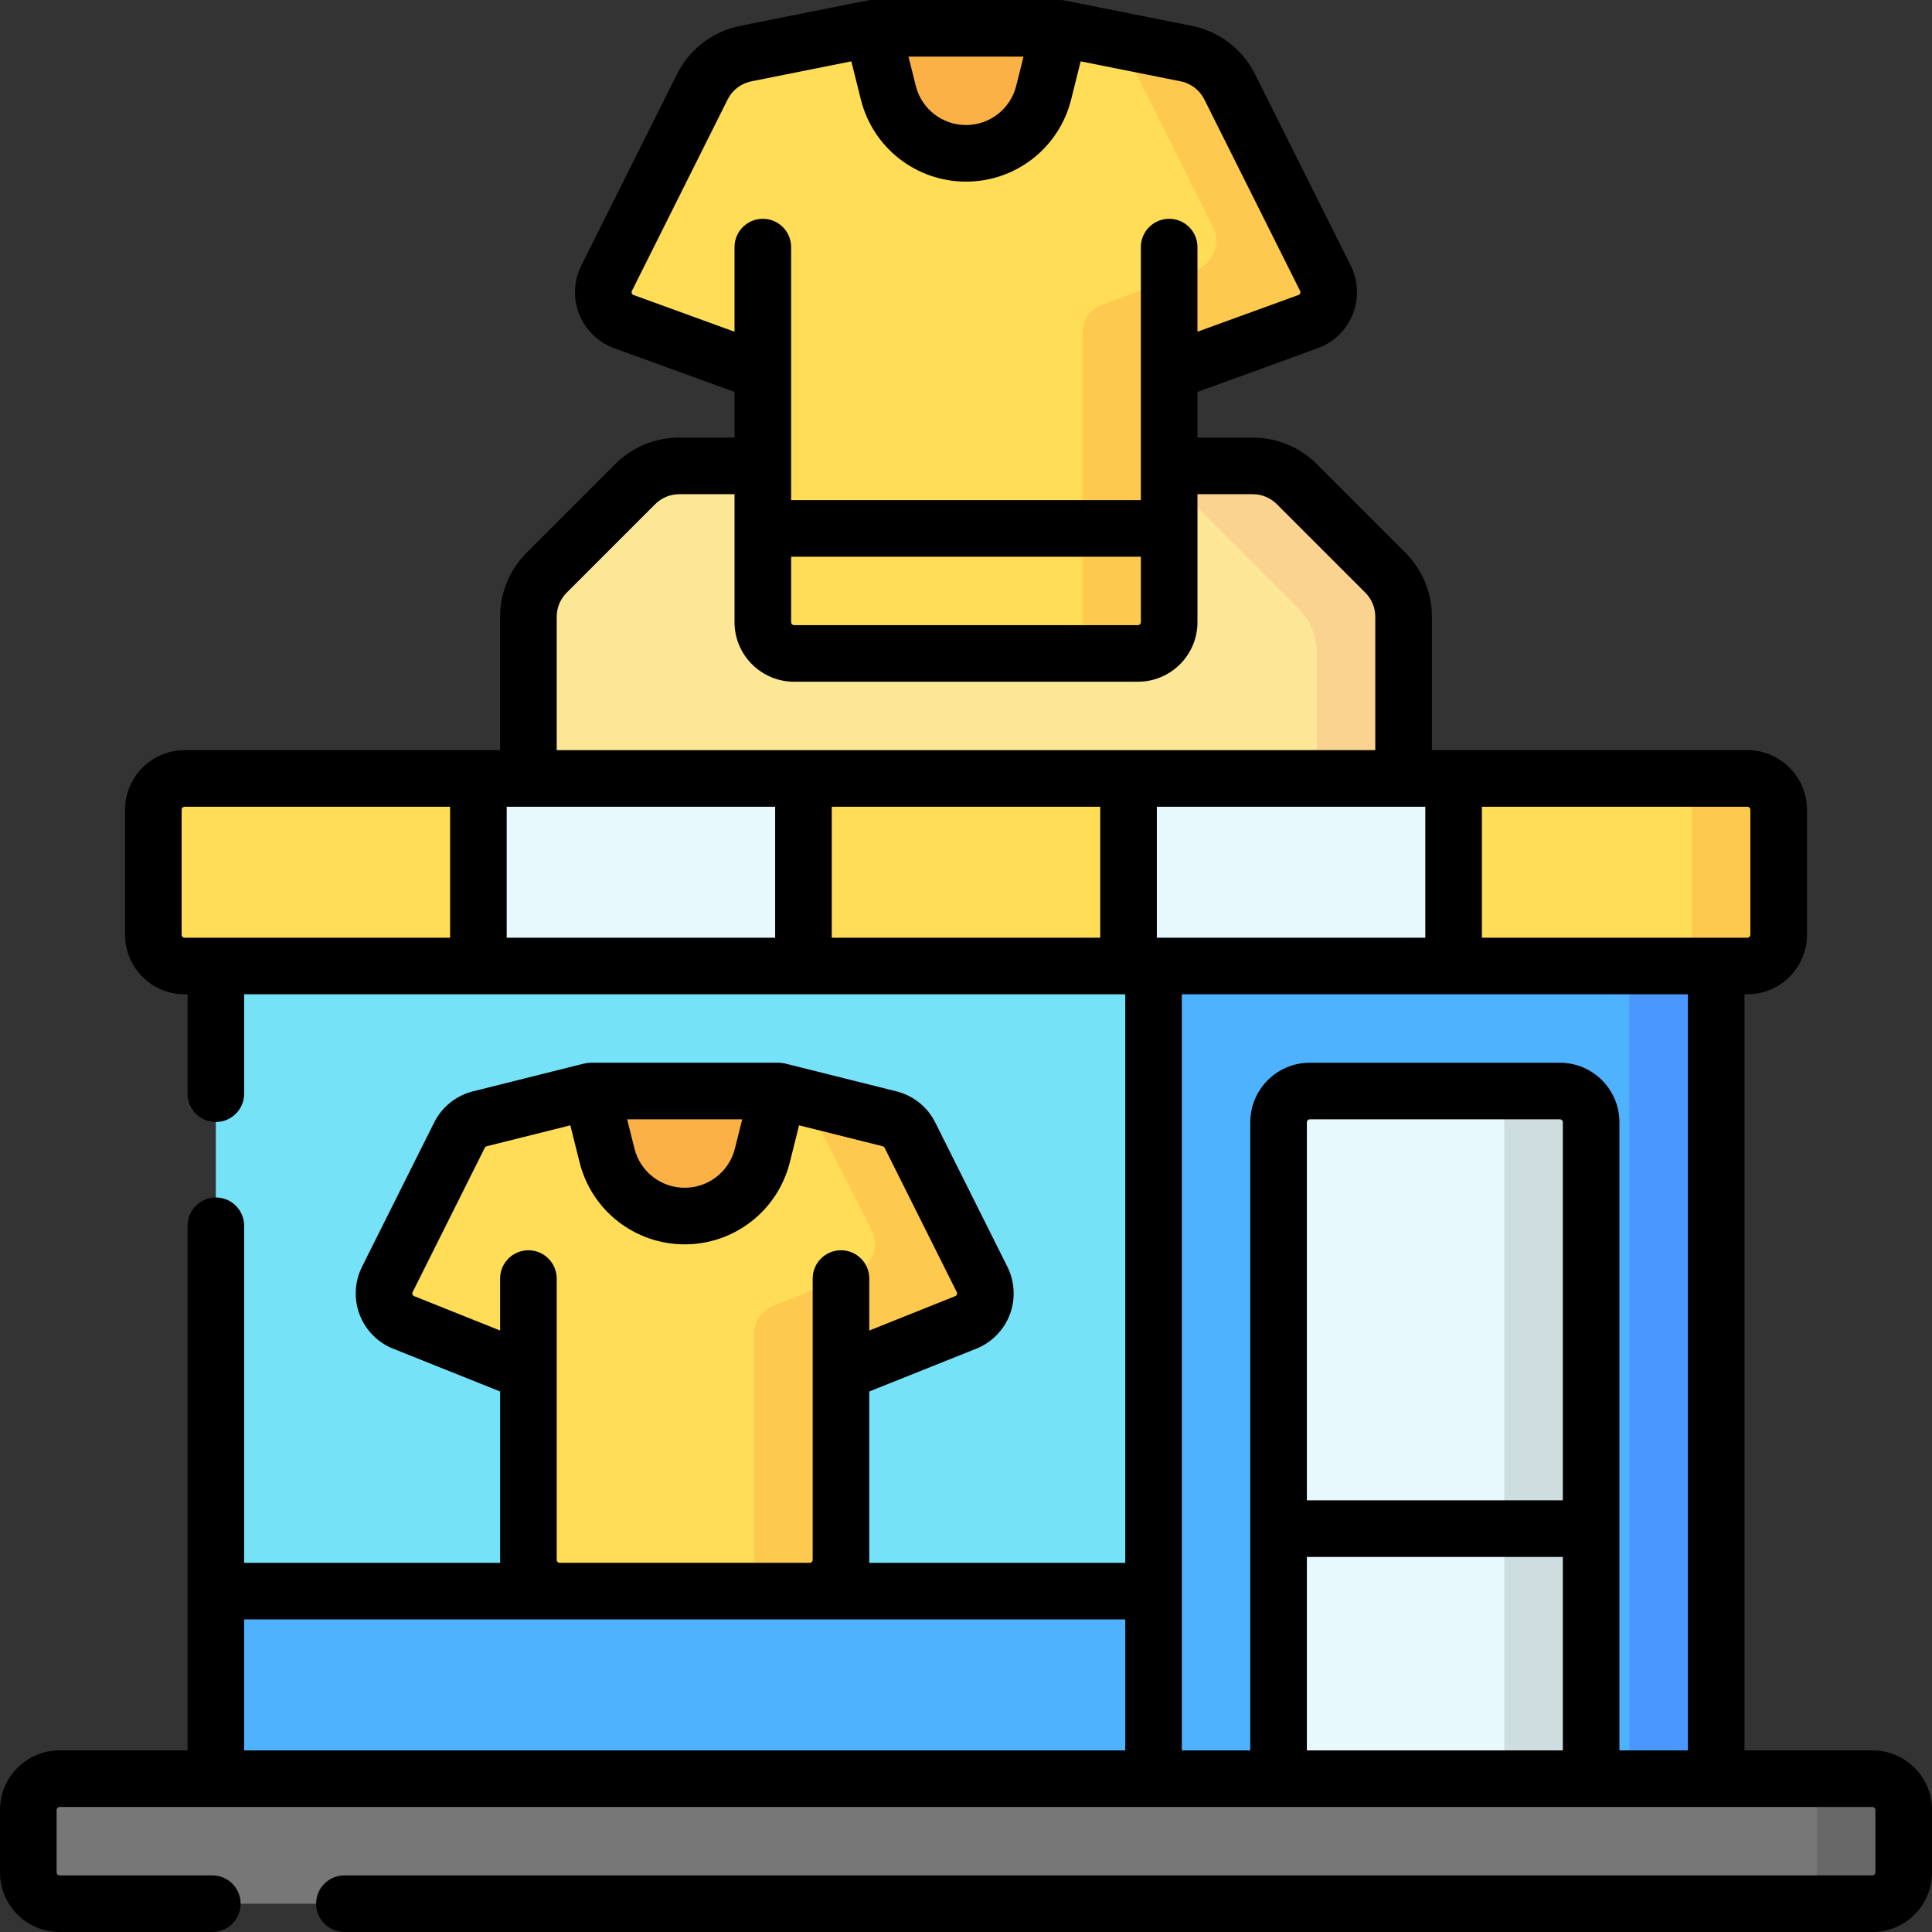
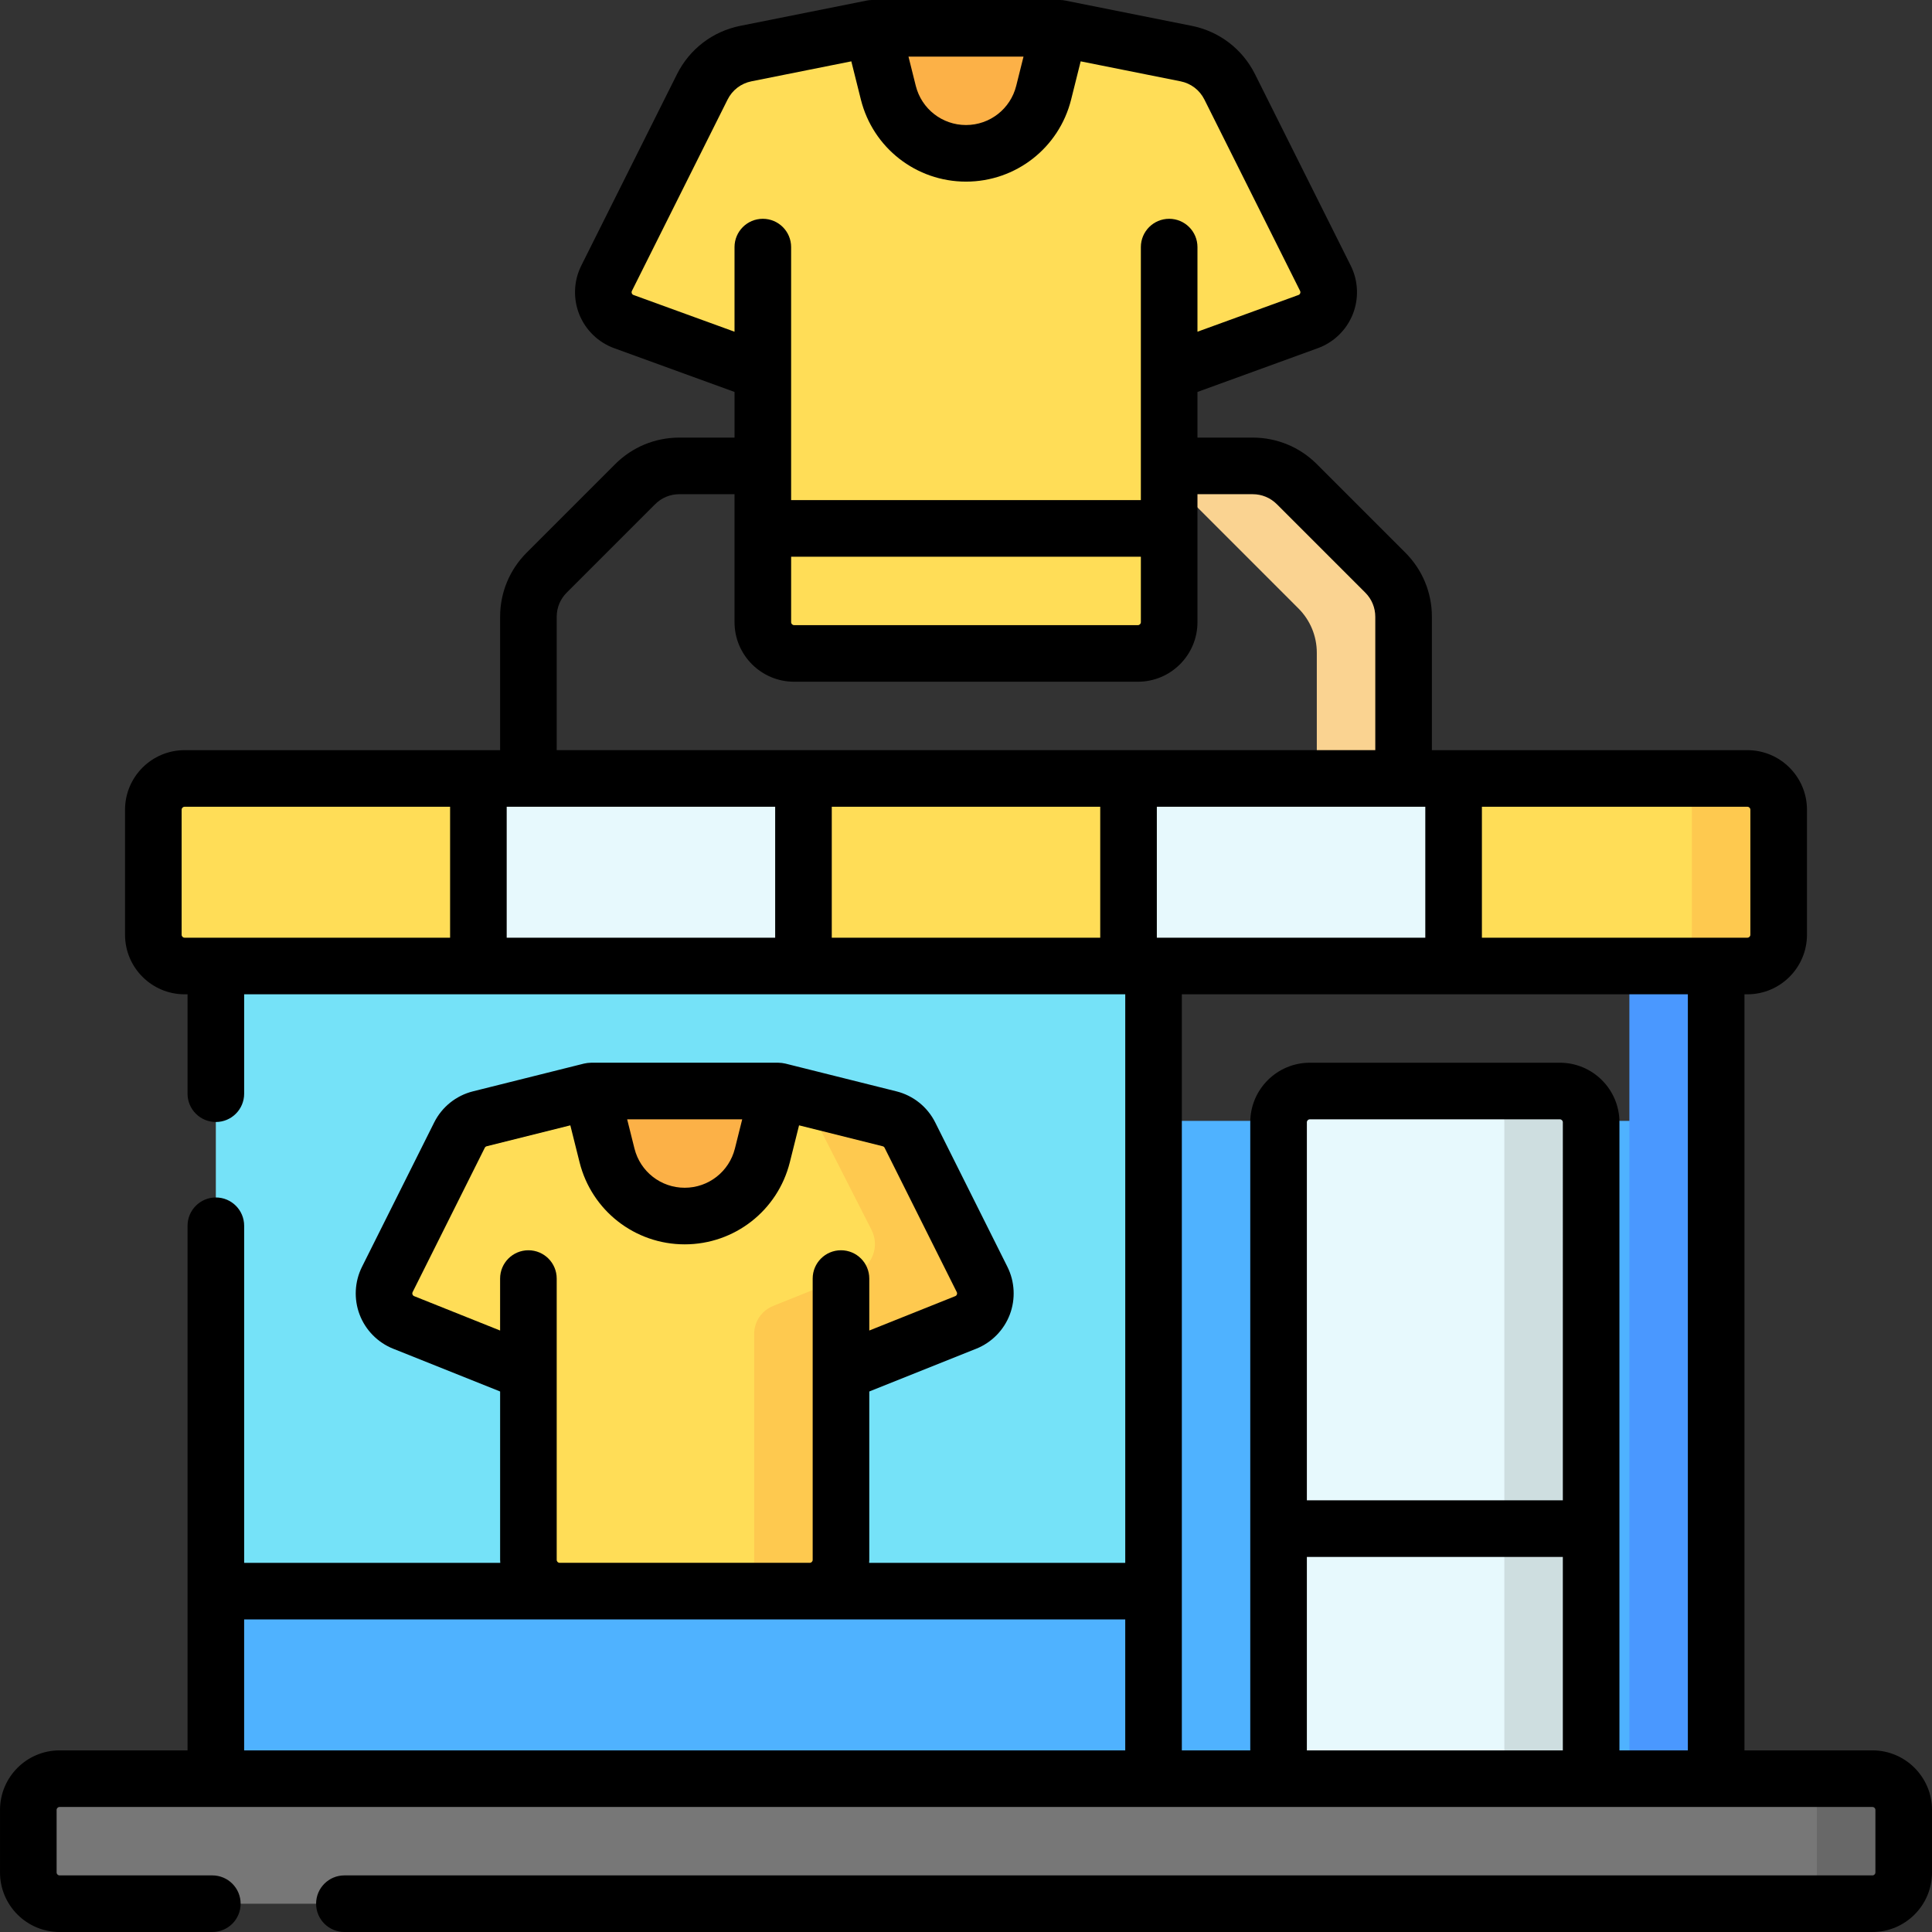
<svg xmlns="http://www.w3.org/2000/svg" id="Capa_1" height="512" viewBox="0 0 512 512" width="512">
  <rect x="0" y="0" width="512" height="512" fill="#333333" stroke="none" />
  <g>
    <g>
-       <path d="m140.033 211.3v-47.838c0-4.394 1.745-8.608 4.852-11.714l23.429-23.429c3.107-3.107 7.321-4.852 11.714-4.852h151.942c4.394 0 8.608 1.745 11.714 4.852l23.429 23.429c3.107 3.107 4.852 7.321 4.852 11.714v47.838z" fill="#fce797" />
      <path d="m367.114 151.748-23.429-23.429c-3.107-3.107-7.32-4.852-11.714-4.852h-32.502c4.394 0 8.608 1.745 11.715 4.852l32.931 32.938c3.107 3.107 4.852 7.321 4.852 11.714v38.329h23v-47.838c0-4.394-1.746-8.607-4.853-11.714z" fill="#fad391" />
      <path d="m231.15 7.5h49.7v36.344h-49.7z" fill="#fcb147" />
-       <path d="m454.8 476.367h-191.562v-54.7l42.462-179.328h149.1z" fill="#4fb2ff" />
+       <path d="m454.8 476.367h-191.562l42.462-179.328h149.1z" fill="#4fb2ff" />
      <path d="m431.8 242.339h23v234.027h-23z" fill="#4a98ff" />
      <path d="m57.2 244.541h248.5v177.125h-248.5z" fill="#75e2f8" />
      <path d="m401.665 476.367h-62.832v-178.95c0-4.575 3.709-8.283 8.283-8.283h46.265c4.575 0 8.283 3.709 8.283 8.283v178.95z" fill="#e7f9fd" />
      <path d="m413.383 289.133h-23c4.575 0 8.283 3.709 8.283 8.283v178.95h23v-178.95c.001-4.574-3.708-8.283-8.283-8.283z" fill="#cedee0" />
      <path d="m351.244 73.737-25.354-50.707c-2.286-4.573-6.556-7.833-11.569-8.836l-33.471-6.694-4.265 17.061c-2.361 9.446-10.848 16.072-20.585 16.072s-18.223-6.626-20.585-16.072l-4.265-17.061-33.471 6.694c-5.013 1.003-9.283 4.263-11.569 8.836l-25.354 50.707c-2.214 4.428-.075 9.797 4.578 11.489l36.824 13.39v66.267c0 4.575 3.709 8.283 8.283 8.283h91.117c4.575 0 8.283-3.709 8.283-8.283v-66.266l36.824-13.39c4.653-1.693 6.793-7.062 4.579-11.49z" fill="#ffdd57" />
      <path d="m57.2 421.667h248.5v54.7h-248.5z" fill="#4fb2ff" />
      <g>
        <g>
          <g>
            <g>
              <path d="m48.917 206.3c-4.575 0-8.283 3.708-8.283 8.283v33.133c0 4.575 3.709 8.283 8.283 8.283h77.863l43.073-24.85-43.073-24.849z" fill="#ffdd57" />
            </g>
            <g>
              <path d="m463.083 206.3h-77.863l-43.073 23.754 43.073 25.946h77.863c4.575 0 8.283-3.709 8.283-8.283v-33.133c.001-4.575-3.708-8.284-8.283-8.284z" fill="#ffdd57" />
            </g>
            <g>
              <path d="m212.927 206.3-43.074 24.85 43.074 24.85h86.146l43.074-25.946-43.074-23.754z" fill="#ffdd57" />
            </g>
          </g>
        </g>
        <g>
          <g fill="#e7f9fd">
            <path d="m126.78 206.3h86.147v49.7h-86.147z" />
            <path d="m299.073 206.3h86.147v49.7h-86.147z" />
          </g>
        </g>
        <path d="m463.083 206.3h-23c4.575 0 8.283 3.708 8.283 8.283v33.133c0 4.575-3.708 8.283-8.283 8.283h23c4.575 0 8.283-3.708 8.283-8.283v-33.133c.001-4.574-3.708-8.283-8.283-8.283z" fill="#fec94f" />
      </g>
      <path d="m15.783 471.367h480.433c4.575 0 8.283 3.709 8.283 8.283v16.567c0 4.575-3.709 8.283-8.283 8.283h-480.433c-4.575 0-8.283-3.709-8.283-8.283v-16.567c0-4.575 3.709-8.283 8.283-8.283z" fill="#777" />
      <path d="m496.217 471.367h-23c4.575 0 8.283 3.709 8.283 8.283v16.567c0 4.575-3.709 8.283-8.283 8.283h23c4.575 0 8.283-3.708 8.283-8.283v-16.567c0-4.575-3.709-8.283-8.283-8.283z" fill="#686868" />
      <g>
        <g>
          <g>
-             <path d="m351.244 73.737-25.354-50.707c-2.286-4.573-6.556-7.833-11.569-8.836l-22.127-4.425c3.403 1.557 6.218 4.238 7.925 7.653l21.33 42.688c2.214 4.428.075 9.797-4.578 11.489l-24.8 9.155c-3.143 1.16-5.23 4.155-5.23 7.505v76.624c0 4.575-3.708 8.283-8.283 8.283h23c4.575 0 8.283-3.709 8.283-8.283v-66.266l36.824-13.39c4.653-1.693 6.793-7.062 4.579-11.49z" fill="#fec94f" />
-           </g>
+             </g>
        </g>
      </g>
      <path d="m221.867 338.833v74.55c0 4.575-3.709 8.283-8.283 8.283h-65.267c-4.575 0-8.283-3.709-8.283-8.283v-74.55z" fill="#ffdd57" />
      <path d="m140.033 363.683-33.058-13.223c-4.499-1.8-6.5-7.061-4.332-11.395l19.12-38.24c1.081-2.163 3.054-3.745 5.4-4.332l29.437-7.359 24.85 16.567 24.85-16.567 28.437 7.359c2.346.586 4.318 2.169 5.4 4.332l19.12 38.24c2.167 4.335.167 9.596-4.332 11.395l-33.058 13.223z" fill="#ffdd57" />
      <path d="m156.6 289.133 4.265 17.061c2.361 9.446 10.848 16.072 20.585 16.072 9.736 0 18.223-6.626 20.585-16.072l4.265-17.061z" fill="#fcb147" />
      <path d="m260.257 339.065-19.12-38.24c-1.081-2.163-3.054-3.745-5.4-4.332l-25.541-6.385c1.992.718 3.645 2.173 4.602 4.085l16.195 31.79c2.167 4.335.167 9.595-4.333 11.395l-21.765 8.706c-3.037 1.215-5.029 4.157-5.029 7.428v59.872c0 4.575-3.709 8.283-8.283 8.283h23c4.575 0 8.283-3.709 8.283-8.284v-46.992c0-1.636.996-3.107 2.514-3.714l30.544-12.218c4.5-1.799 6.5-7.06 4.333-11.394z" fill="#fec94f" />
    </g>
    <path d="m496.217 463.867h-33.917v-200.367h.783c8.703 0 15.783-7.08 15.783-15.783v-33.133c0-8.703-7.08-15.784-15.783-15.784h-83.616v-35.338c0-6.429-2.504-12.473-7.049-17.018l-23.429-23.428c-4.545-4.546-10.589-7.049-17.018-7.049h-14.63v-12.097l31.886-11.596c4.227-1.537 7.605-4.814 9.27-8.991 1.664-4.177 1.465-8.879-.546-12.9l-25.353-50.708c-3.347-6.69-9.473-11.369-16.807-12.835l-33.471-6.694c-.493-.099-.985-.146-1.47-.146h-49.68c-.492-.001-.99.046-1.49.146l-33.472 6.694c-7.334 1.466-13.46 6.145-16.807 12.837l-25.353 50.706c-2.011 4.021-2.21 8.724-.546 12.901s5.043 7.455 9.269 8.991l31.887 11.596v12.097h-14.63c-6.429 0-12.473 2.503-17.018 7.049l-23.428 23.428c-4.546 4.546-7.05 10.589-7.05 17.018v35.337h-83.615c-8.703 0-15.783 7.081-15.783 15.784v33.133c0 8.703 7.08 15.783 15.783 15.783h.783v26.341c0 4.142 3.357 7.5 7.5 7.5s7.5-3.358 7.5-7.5v-26.341h233.5v150.667h-67.874c.013-.261.04-.519.04-.783v-44.623l28.344-11.337c4.087-1.635 7.327-4.932 8.892-9.045 1.564-4.114 1.333-8.731-.636-12.668l-19.12-38.24c-2.063-4.126-5.813-7.135-10.289-8.254l-29.438-7.359c-.598-.136-1.207-.212-1.819-.224h-49.7c-.612.013-1.221.088-1.819.224l-29.436 7.359c-4.475 1.118-8.225 4.126-10.29 8.254l-19.12 38.241c-1.969 3.937-2.2 8.554-.636 12.668 1.564 4.113 4.805 7.41 8.892 9.044l28.343 11.337v44.623c0 .264.027.522.04.783h-67.874v-89.326c0-4.142-3.357-7.5-7.5-7.5s-7.5 3.358-7.5 7.5v139.026h-33.917c-8.703 0-15.783 7.08-15.783 15.783v16.567c0 8.702 7.08 15.783 15.783 15.783h40.483c4.143 0 7.5-3.358 7.5-7.5s-3.357-7.5-7.5-7.5h-40.483c-.432 0-.783-.352-.783-.783v-16.567c0-.432.352-.783.783-.783h480.434c.432 0 .783.351.783.783v16.567c0 .432-.352.783-.783.783h-404.95c-4.143 0-7.5 3.358-7.5 7.5s3.357 7.5 7.5 7.5h404.95c8.703 0 15.783-7.081 15.783-15.783v-16.567c0-8.703-7.08-15.783-15.783-15.783zm-48.917 0h-18.133v-166.45c0-8.703-7.08-15.783-15.783-15.783h-66.268c-8.703 0-15.783 7.081-15.783 15.783v166.45h-18.133v-200.367h134.1zm-33.133-66.267h-67.834v-100.183c0-.432.352-.783.783-.783h66.268c.432 0 .783.352.783.783zm-208.74-183.8v34.7h-71.147v-34.7zm15 0h71.146v34.7h-71.146zm157.293 0v34.7h-71.146v-34.7zm86.146.784v33.133c0 .432-.352.783-.783.783h-70.363v-34.7h70.363c.432 0 .783.351.783.784zm-254.208-67.051h92.684v17.35c0 .432-.352.783-.783.783h-91.117c-.432 0-.783-.352-.783-.783v-17.35zm61.586-132.533-1.935 7.743c-1.529 6.118-7.002 10.391-13.309 10.391s-11.779-4.273-13.309-10.391l-1.935-7.743zm-103.346 63.178c-.219-.08-.374-.23-.46-.446s-.077-.431.027-.64l25.353-50.706c1.261-2.521 3.568-4.285 6.332-4.837l26.459-5.292 2.53 10.124c3.202 12.808 14.659 21.753 27.861 21.753s24.659-8.945 27.861-21.753l2.53-10.124 26.459 5.292c2.764.552 5.071 2.316 6.332 4.836l25.353 50.708c.104.208.113.423.027.639s-.241.366-.461.446l-26.76 9.731v-22.426c0-4.142-3.357-7.5-7.5-7.5s-7.5 3.358-7.5 7.5v67.05h-92.684v-67.05c0-4.142-3.357-7.5-7.5-7.5s-7.5 3.358-7.5 7.5v22.425zm-20.365 85.284c0-2.422.943-4.699 2.656-6.411l23.429-23.429c1.712-1.712 3.988-2.655 6.41-2.655h14.63v33.916c0 8.703 7.08 15.783 15.783 15.783h91.117c8.703 0 15.783-7.08 15.783-15.783v-33.916h14.63c2.422 0 4.698.943 6.41 2.655l23.43 23.429c1.712 1.712 2.655 3.989 2.655 6.411v35.338h-216.933zm-99.399 84.255v-33.133c0-.432.352-.784.783-.784h70.363v34.7h-70.363c-.432 0-.783-.351-.783-.783zm148.56 48.916-1.936 7.742c-1.529 6.119-7.003 10.392-13.309 10.392-6.307 0-11.779-4.273-13.309-10.391l-1.936-7.742h30.49zm-49.161 116.75v-74.55c0-4.142-3.357-7.5-7.5-7.5s-7.5 3.358-7.5 7.5v13.772l-22.772-9.109c-.212-.085-.36-.235-.441-.449-.081-.213-.07-.425.031-.629l19.119-38.239c.104-.206.29-.356.513-.412l22.16-5.54 2.447 9.785c3.202 12.808 14.659 21.753 27.861 21.753 13.201 0 24.657-8.945 27.861-21.753l2.446-9.785 22.161 5.54c.223.056.408.204.511.41l19.121 38.241c.102.204.112.416.031.629s-.229.364-.441.449l-22.773 9.109v-13.772c0-4.142-3.357-7.5-7.5-7.5s-7.5 3.358-7.5 7.5v74.55c0 .432-.352.783-.783.783h-66.267c-.433.001-.785-.351-.785-.783zm-82.833 15.784h233.5v34.7h-233.5zm281.633 34.7v-51.267h67.834v51.267z" />
  </g>
</svg>